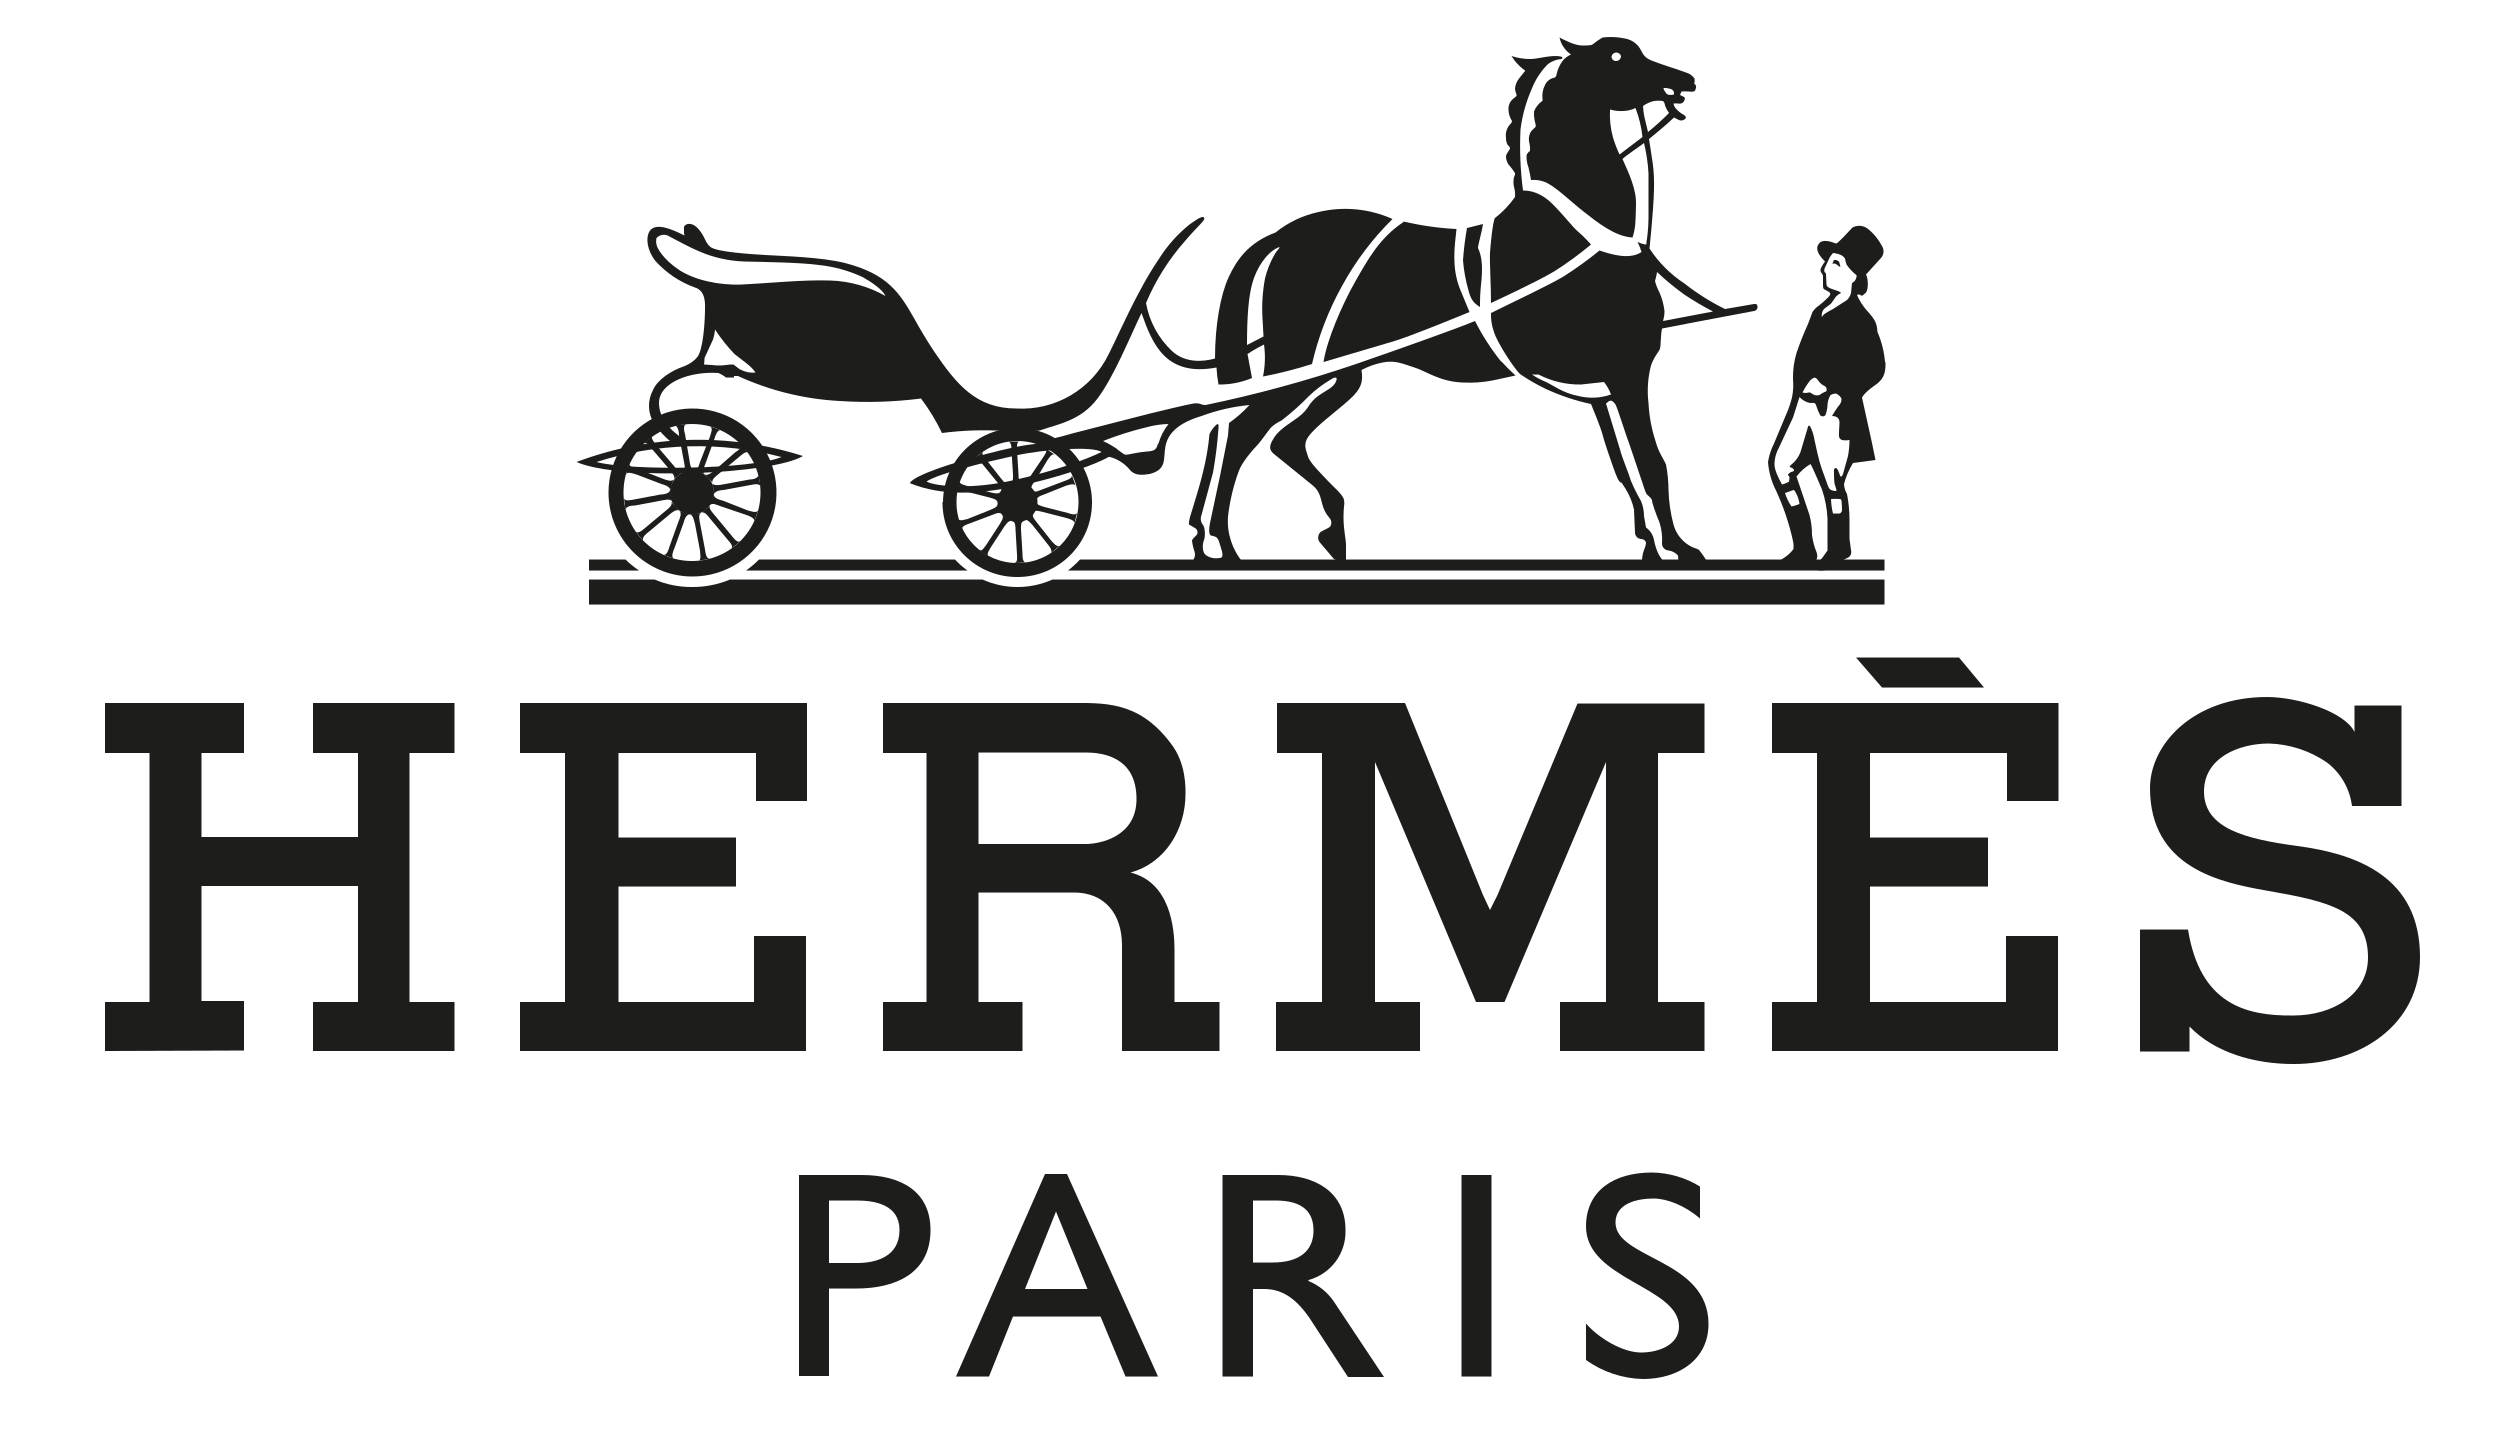
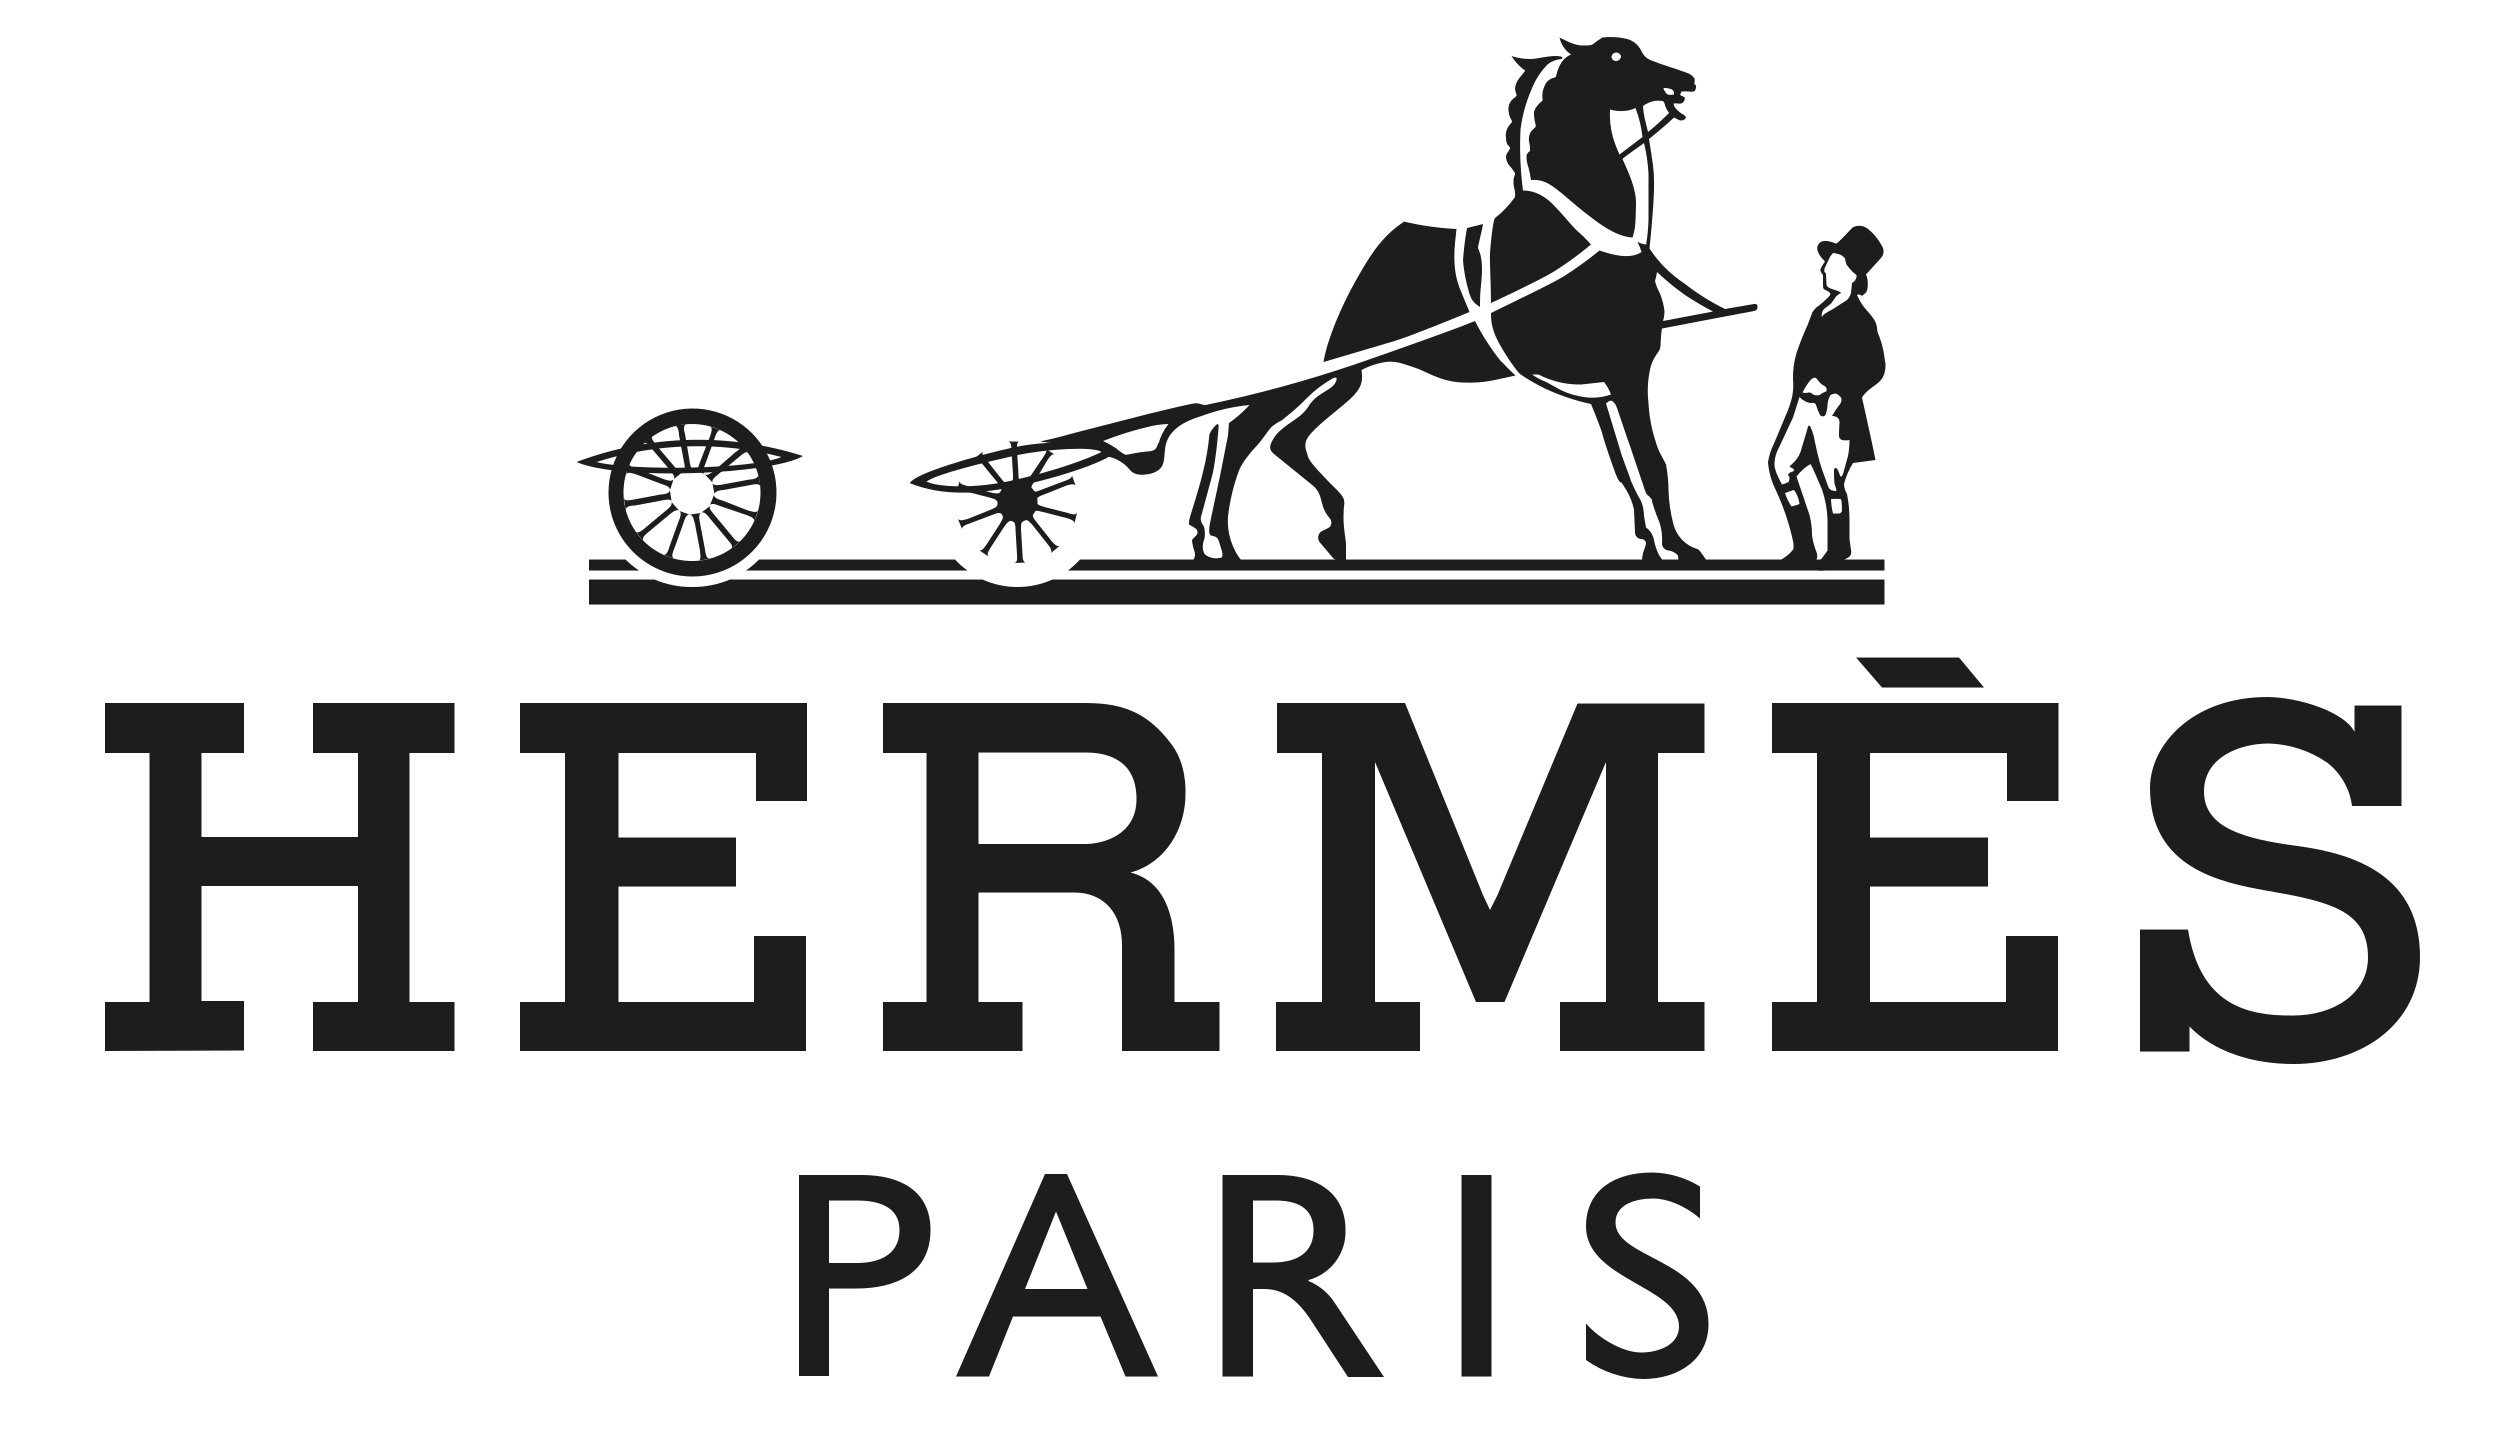
<svg xmlns="http://www.w3.org/2000/svg" width="69" height="40" x="0" y="752" version="1.1" baseProfile="full">
  <rect width="100%" height="100%" fill="#808080" stroke="none" />
  <clipPath id="Clip1">
    <path d="M0 40L69 40L69 0L0 0Z" fill="rgb(0, 0, 0)" stroke="none" />
  </clipPath>
  <g clip-path="url(#Clip1)">
    <path d="M0 40L69 40L69 0L0 0Z" fill="rgb(255, 255, 255)" stroke="none" />
  </g>
  <g clip-path="url(#Clip1)">
    <clipPath id="Clip2">
      <path d="M0 40L69 40L69 0L0 0Z" fill="rgb(0, 0, 0)" stroke="none" />
    </clipPath>
    <g clip-path="url(#Clip2)">
      <clipPath id="Clip3">
        <path d="M0 792L320 792L320 606L0 606Z" fill="rgb(0, 0, 0)" stroke="none" transform="translate(0, 170.32) scale(0.216, -0.215)" />
      </clipPath>
      <g clip-path="url(#Clip3)">
        <path d="M21 580L21 589.8L29.9 589.8L29.9 639.6L21 639.6L21 649.6L48.8 649.6L48.8 639.6L40.3 639.6L40.3 622.8L71.6 622.8L71.6 639.6L62.6 639.6L62.6 649.6L90.9 649.6L90.9 639.6L81.9 639.6L81.9 589.8L90.9 589.8L90.9 580L62.6 580L62.6 589.8L71.6 589.8L71.6 613L40.3 613L40.3 590L48.8 590L48.8 580.1ZM104 580L104 589.8L113 589.8L113 639.6L104 639.6L104 649.6L161.4 649.6L161.4 630L151.2 630L151.2 639.6L123.7 639.6L123.7 622.7L147.2 622.7L147.2 612.9L123.7 612.9L123.7 589.8L150.8 589.8L150.8 603L161.2 603L161.2 580ZM354.4 580L354.4 589.8L363.4 589.8L363.4 639.6L354.4 639.6L354.4 649.6L411.7 649.6L411.7 630L401.4 630L401.4 639.6L374 639.6L374 622.7L397.6 622.7L397.6 612.9L374 612.9L374 589.8L401.2 589.8L401.2 603L411.6 603L411.6 580ZM176.6 580L176.6 589.8L185.3 589.8L185.3 639.6L176.6 639.6L176.6 649.6L213.4 649.6C220.6 649.6 227.6 650.2 234.1 641.6C237.3 637.6 237.1 632.4 237.1 631.4C237.1 624.4 233.1 617.6 226.1 615.7C234.1 613.7 234.9 604.5 234.9 600.2L234.9 589.8L243.9 589.8L243.9 580L224.4 580L224.4 601.1C224.4 607.6 220.8 611.7 214.8 611.7L195.7 611.7L195.7 589.8L204.5 589.8L204.5 580ZM195.7 621.4L217.1 621.4C220.1 621.4 227.3 622.9 227.3 630.4C227.3 639.1 220.1 639.7 217.1 639.7L195.7 639.7ZM299.5 611.2L315.5 649.5L340.9 649.5L340.9 639.6L331.6 639.6L331.6 589.8L340.9 589.8L340.9 580L312 580L312 589.8L321.2 589.8L321.2 637.8L300.9 589.8L295.2 589.8L275 637.8L275 589.8L284 589.8L284 580L255.2 580L255.2 589.8L264.4 589.8L264.4 639.6L255.4 639.6L255.4 649.6L281 649.6L296.6 611.2L298 608.2ZM437.6 604.3C440 589.4 449.1 587 458.6 587.1C466.8 587.1 473.6 591.5 473.6 598.7C473.6 608.1 466 609.9 453.2 612.1C444.2 613.7 430 616.6 430 632.6C430 641.3 438.6 650.8 453.4 650.8C459.7 650.8 469 647.8 470.9 643.8L470.9 649.1L480.3 649.1L480.3 629L470.4 629C469.965 632.452 468.164 635.59 465.4 637.7C461.979 640.056 457.952 641.37 453.8 641.5C447.8 641.5 440.8 638.7 440.8 631.9C440.8 624.5 449.1 622.4 459.5 621C471.5 619.4 484 614.8 484 598.8C484 585.2 472 577.4 458.7 577.4C451 577.4 443 579.6 437.9 584.9L437.9 579.9L428 579.9L428 604.3ZM371.2 658.7L391.8 658.7L396.8 652.7L376.4 652.7L371.2 658.7ZM159.8 555.2L172.4 555.2C180.2 555.2 186.1 551.9 186.1 544.2C186.1 535.4 178.9 532.5 171.3 532.5L165.8 532.5L165.8 515L159.8 515ZM165.8 537.6L171.4 537.6C175.1 537.6 179.9 538.8 179.9 544.2C179.9 549.2 175.1 550.1 171.4 550.1L165.8 550.1ZM209 555.4L213.4 555.4L231.6 514.9L225.1 514.9L220.1 526.9L202.6 526.9L197.8 514.9L191.2 514.9ZM211.2 547.9L205 532.4L217.5 532.4ZM244.5 555.2L255.7 555.2C262.9 555.2 269.1 551.9 269.1 544.2C269.259 539.551 266.192 535.41 261.7 534.2L261.7 534C263.717 533.177 265.454 531.79 266.7 530L276.8 514.8L269.6 514.8L261.9 526.6C258.8 531.1 255.9 532.4 252.8 532.4L250.6 532.4L250.6 514.9L244.5 514.9ZM250.6 537.7L254.5 537.7C260.1 537.7 262.7 540.2 262.7 544.1C262.7 547.7 260.7 550.1 255.1 550.1L250.6 550.1ZM292.3 555.2L298.3 555.2L298.3 514.9L292.3 514.9ZM340 546.5C337 549.1 333.4 550.5 330.7 550.5C327.4 550.5 323.1 549.5 323.1 545.7C323.1 538.4 341.7 538.4 341.7 525.4C341.7 518.3 335.7 514.4 328.6 514.4C324.505 514.493 320.532 515.82 317.2 518.2L317.2 525.5C319.8 522.5 324.6 519.7 328.2 519.7C331.7 519.7 335.8 521.2 335.8 524.9C335.8 532.9 317.2 534.3 317.2 544.9C317.2 552.1 322.8 555.7 330.4 555.7C333.794 555.65 337.111 554.68 340 552.9ZM121.7 691.7C121.7 698.504 125.804 704.64 132.094 707.231C138.384 709.825 145.618 708.37 150.415 703.544C155.212 698.718 156.624 691.48 153.992 685.201C151.36 678.927 145.204 674.86 138.4 674.9C129.161 674.955 121.7 682.46 121.7 691.7ZM138.4 678C145.966 678 152.1 684.13 152.1 691.7C152.1 699.266 145.966 705.4 138.4 705.4C130.834 705.4 124.7 699.27 124.7 691.7C124.7 684.134 130.834 678 138.4 678Z" fill="rgb(29, 29, 27)" stroke="none" transform="translate(0, 109.048) scale(0.138, -0.138)" />
      </g>
      <g clip-path="url(#Clip3)">
-         <path d="M138.4 687.3C140.83 687.3 142.8 689.27 142.8 691.7C142.8 694.13 140.83 696.1 138.4 696.1C135.97 696.1 134 694.13 134 691.7C134 689.27 135.97 687.3 138.4 687.3ZM188.6 689.8C188.655 698.016 195.35 704.64 203.566 704.6C211.782 704.563 218.418 697.88 218.4 689.667C218.381 681.451 211.716 674.8 203.5 674.8C199.514 674.773 195.683 676.34 192.864 679.164C190.045 681.983 188.473 685.81 188.5 689.8ZM203.5 677.6C210.238 677.6 215.7 683.06 215.7 689.8C215.7 696.538 210.238 702 203.5 702C196.762 702 191.3 696.54 191.3 689.8C191.273 686.556 192.55 683.44 194.844 681.144C197.137 678.85 200.256 677.57 203.5 677.6Z" fill="rgb(29, 29, 27)" stroke="none" transform="translate(0, 109.048) scale(0.138, -0.138)" />
-       </g>
+         </g>
      <g clip-path="url(#Clip3)">
        <path d="M203.5 685.8C205.709 685.8 207.5 687.59 207.5 689.8C207.5 692.009 205.709 693.8 203.5 693.8C201.291 693.8 199.5 692.01 199.5 689.8C199.5 687.591 201.291 685.8 203.5 685.8ZM140.2 687.6C139.6 687.3 139.9 686.2 140 685.6L141 680.3C141.1 679.6 141.2 678.6 141.9 678.4L139.8 678.1C140.3 678.4 140 679.5 140 680.1L139 685.4C138.8 686 138.7 687.1 138 687.3ZM142 689C141.7 688.5 142.5 687.7 142.9 687.2L146.3 683.1C146.8 682.5 147.3 681.7 148 681.9L146.3 680.5C146.7 681.1 145.9 681.8 145.5 682.3L142 686.5C141.6 687 141 687.9 140.3 687.7ZM142.8 691.2C142.8 690.6 143.9 690.2 144.5 690.1L149.6 688.1C150.2 688 151.2 687.5 151.6 688.1L150.9 686C150.9 686.6 149.9 687 149.3 687.2L144 689C143.4 689.2 142.5 689.7 142 689.2ZM142.5 693.5C142.9 693 143.9 693.2 144.5 693.3L149.9 694.3C150.5 694.3 151.6 694.5 151.7 695.2L152.1 693C151.7 693.6 150.7 693.3 150.1 693.2L144.7 692.2C144.1 692.2 143 692 142.9 691.4ZM141 695.3C141.7 695 142.4 695.8 143 696.2L147 699.7C147.6 700.1 148.5 700.7 148.3 701.4L149.6 699.7C149.1 700 148.3 699.2 147.8 698.8L143.6 695.3C143.1 694.9 142.3 694.3 142.5 693.7ZM139 696.2C139.6 696.2 139.8 697.2 140 697.8L142 702.9C142.2 703.6 142.6 704.5 142.1 704.9L144.1 704.2C143.5 704.2 143.1 703.2 142.9 702.5L141.1 697.5C140.8 696.8 140.4 695.8 140.9 695.4ZM136.6 695.8C137.2 696.2 136.9 697.2 136.8 697.8L135.8 703.2C135.8 703.9 135.6 704.9 135 705.1L137.2 705.4C136.6 705.1 136.8 704 137 703.4L137.9 698.1C138 697.4 138.1 696.4 138.8 696.2ZM134.8 694.4C135.1 695 134.3 695.7 134 696.2L130.4 700.4C130.1 700.9 129.4 701.8 128.8 701.6L130.4 703C130.2 702.4 130.9 701.7 131.3 701.1L134.8 697C135.2 696.5 135.8 695.6 136.5 695.8ZM134 692.2C134 692.9 133 693.2 132.3 693.4L127.3 695.3C126.6 695.5 125.6 695.9 125.2 695.4L125.9 697.4C125.9 696.8 127 696.4 127.6 696.4L132.7 694.4C133.3 694.2 134.3 693.8 134.7 694.3ZM134.3 690C134 690.5 132.9 690.2 132.3 690.1L127 689.1C126.3 689.1 125.3 689 125.1 688.3L124.8 690.5C125.1 689.9 126.1 690.2 126.8 690.3L132.1 691.3C132.8 691.3 133.8 691.5 134 692.1ZM135.8 688.1C135.2 688.4 134.4 687.7 133.9 687.3L129.7 683.8C129.2 683.4 128.4 682.8 128.6 682.1L127.2 683.8C127.8 683.5 128.5 684.2 129 684.6L133.2 688.1C133.7 688.5 134.5 689.1 134.3 689.8ZM137.9 687.3C137.2 687.3 136.9 686.3 136.7 685.6L134.9 680.6C134.6 679.9 134.2 678.9 134.7 678.5L132.7 679.2C133.4 679.2 133.7 680.2 133.9 680.9L135.7 685.9C136 686.6 136.4 687.6 135.9 688Z" fill="rgb(29, 29, 27)" stroke="none" transform="translate(0, 109.048) scale(0.138, -0.138)" />
      </g>
      <g clip-path="url(#Clip3)">
        <path d="M204.7 686C204.1 685.8 204.2 684.8 204.2 684.3L204.5 679.4C204.5 678.8 204.5 677.9 205.1 677.7L202.9 677.6C203.6 677.8 203.4 678.8 203.4 679.3L203.1 684.3C203.1 684.8 203.1 685.8 202.5 686ZM202.1 693.5C202.7 693.8 202.6 694.7 202.6 695.3L202.3 700.1C202.3 700.7 202.3 701.7 201.7 701.9L203.8 701.9C203.3 701.7 203.4 700.8 203.4 700.2L203.7 695.3C203.7 694.8 203.7 693.8 204.3 693.6ZM206.7 687.5C206.3 687 206.9 686.3 207.3 685.8L210.3 682C210.7 681.6 211.3 680.8 211.9 681L210.2 679.6C210.5 680.2 209.9 680.9 209.5 681.4L206.5 685.2C206.1 685.6 205.5 686.4 204.9 686.2ZM200.2 692C200.5 692.6 199.8 693.3 199.5 693.7L196.4 697.5C196 698 195.5 698.7 194.9 698.5L196.6 699.9C196.2 699.3 196.9 698.6 197.3 698.2L200.3 694.4C200.7 693.9 201.3 693.1 201.9 693.4ZM207.3 689.8C207.3 689.2 208.3 689 208.9 688.8L213.6 687.6C214.2 687.4 215 687.1 215.4 687.6L214.9 685.6C214.8 686.2 213.9 686.4 213.3 686.6L208.6 687.8C208 687.9 207.2 688.3 206.7 687.8ZM199.5 689.7C199.4 690.4 198.5 690.5 197.9 690.7L193.2 691.9C192.6 692.1 191.7 692.4 191.4 691.9L191.9 694C191.9 693.3 192.9 693.2 193.5 693L198.2 691.7C198.7 691.6 199.7 691.3 200 691.8ZM206.5 692.1C207 691.6 207.8 692.1 208.4 692.3L212.9 694C213.4 694.2 214.4 694.5 214.4 695.1L215.1 693.1C214.7 693.6 213.8 693.2 213.3 693.1L208.8 691.3C208.2 691.1 207.3 690.8 207.3 690.1ZM200.3 687.4C199.8 687.9 199 687.4 198.4 687.2L193.9 685.5C193.3 685.3 192.4 685 192.4 684.4L191.6 686.4C192.1 685.9 192.9 686.3 193.5 686.4L198 688.2C198.6 688.5 199.5 688.7 199.5 689.4ZM204.5 693.5C205.2 693.4 205.6 694.2 205.9 694.7L208.6 698.7C208.9 699.2 209.6 700 209.1 700.5L210.9 699.3C210.3 699.5 209.9 698.7 209.5 698.2L207 694C206.6 693.5 206 692.8 206.4 692.2ZM202.3 686C201.6 686.1 201.2 685.3 200.8 684.8L198.2 680.8C197.9 680.2 197.2 679.5 197.7 678.9L195.9 680.1C196.5 680 196.9 680.8 197.3 681.3L199.9 685.3C200.2 685.9 200.9 686.7 200.4 687.2ZM216 678.3L376.9 678.3L376.9 676.1L213.6 676.1C214.457 676.768 215.26 677.5 216 678.3ZM193.5 676.1L149.2 676.1C150.135 676.749 151.006 677.49 151.8 678.3L191 678.3C191.752 677.479 192.59 676.74 193.5 676.1ZM127.8 676.1L117.8 676.1L117.8 678.3L125.2 678.3L125.1 678.3C125.93 677.484 126.834 676.75 127.8 676.1ZM115.3 697.8C129.834 703.288 145.796 703.71 160.6 699C154.4 695.3 124 694 115.3 697.8ZM156.3 698.8C144.122 701.986 131.288 701.64 119.3 697.8C126.1 696 150.4 696.3 156.3 698.8ZM376.9 674.3L376.9 669.3L117.8 669.3L117.8 674.3L130.9 674.3C133.27 673.289 135.823 672.78 138.4 672.8C141.009 672.781 143.594 673.29 146 674.3L196.5 674.3C198.7 673.309 201.087 672.8 203.5 672.8C205.913 672.804 208.298 673.31 210.5 674.3L376.9 674.3Z" fill="rgb(29, 29, 27)" stroke="none" transform="translate(0, 109.048) scale(0.138, -0.138)" />
      </g>
      <g clip-path="url(#Clip3)">
        <path d="M182 693.6C182.7 695.4 195 699.1 203.1 700.8C211.2 702.5 221.9 701.6 223.4 700.4C223.5 698.5 211.4 694.5 203.1 692.9C195.7 691.4 188.5 690.9 181.9 693.6ZM203.3 694.3C211.3 696.1 217.7 698.5 220.3 699.8C218.7 701 209 700.4 203.1 699.1C197.2 697.8 187.6 695.5 185.3 693.9C187.1 692.9 194.6 692.2 203.3 694.3ZM280.7 745.9C284.181 745.083 287.729 744.58 291.3 744.4C290.9 740.8 290.3 736.7 292 732.4L293.9 727.8C289.5 726 282.4 723.1 278.9 722L264.7 717.8C265.4 722.3 268.4 729.2 271 733.8C273.6 738.4 276 742.7 280.7 745.8ZM293.4 744.6L296.6 745.4C296.4 743.9 295.6 741.3 295.6 740.6C296.4 738.9 296.6 736.8 296.2 733.2C296.049 731.738 295.982 730.27 296 728.8C294.5 729.7 294.1 730.6 293.7 732.1C293.139 734.06 292.771 736.07 292.6 738.1C292.745 740.28 293.012 742.45 293.4 744.6ZM299 746.6C300.532 747.796 301.88 749.21 303 750.8C303.064 751.473 302.996 752.15 302.8 752.8C302.66 753.459 302.66 754.14 302.8 754.8C302.959 755.035 303.03 755.32 303 755.6C302.616 756.203 302.181 756.77 301.7 757.3C301.385 757.775 301.211 758.33 301.2 758.9C301.2 759.5 302 760.2 302 760.6C302 761 301.2 761 301.2 762.6C301.053 763.527 301.308 764.47 301.9 765.2C302.3 765.6 302.4 765.8 302.4 766C301.97 766.656 301.728 767.42 301.7 768.2C301.617 769.087 301.994 769.96 302.7 770.5C303.1 770.8 303.4 771 303.3 771.3C303.127 771.678 303.026 772.09 303 772.5C303.068 773.23 303.346 773.92 303.8 774.5L305 776C305 776.2 305 776.1 304.6 776.4C303.685 777.123 302.906 778 302.3 779C303.526 778.597 304.809 778.39 306.1 778.4C307.6 778.4 310.4 779.3 312.1 778.9C312.5 778.9 312.6 778.5 312.3 778.4C311.324 778.327 310.388 777.98 309.6 777.4C308.152 775.952 307.028 774.21 306.3 772.3C305.187 769.753 304.446 767.06 304.1 764.3C303.905 760.227 304.072 756.14 304.6 752.1C305.9 752.1 308.1 751.8 310.5 749.4C312.9 747 314.5 744.8 315.7 743.8C316.9 742.8 317.9 741.6 318.2 741.3C315.856 739.338 313.384 737.53 310.8 735.9C307.3 733.8 298.6 729.8 298.2 729.6C298.2 733.3 297.9 738 298 739.6C298.1 741.2 298.5 745.6 299 746.7Z" fill="rgb(29, 29, 27)" stroke="none" transform="translate(0, 109.048) scale(0.138, -0.138)" />
      </g>
      <g clip-path="url(#Clip3)">
-         <path d="M351.5 728.9C351.5 729.3 351.2 729.5 350.8 729.4L345 728.4C342.127 729.809 339.412 731.52 336.9 733.5C334.106 735.322 331.722 737.71 329.9 740.5C329.9 740.5 330.7 748 330.8 752.3C330.9 756.6 330.4 758.3 329.8 762.4C329.8 762.4 333.5 765.4 334.8 766.7L335.8 766.2C336.251 765.996 336.784 766.12 337.1 766.5C337.3 766.8 337.1 767.1 336.3 767.5C335.3 768.2 334.8 768.8 334.7 769.5C335.033 769.526 335.367 769.53 335.7 769.5C336.223 769.372 336.754 769.68 336.9 770.2C337.2 770.8 336.6 770.9 336 771.2L336.3 771.9C336.799 771.942 337.301 771.94 337.8 771.9C338.062 771.828 338.338 771.83 338.6 771.9C339 771.9 339.1 772.2 339.2 772.7C339.28 772.975 339.154 773.27 338.9 773.4C338.7 773.5 338.9 773.4 338.9 773.7C338.945 773.965 338.945 774.24 338.9 774.5C338.495 775.09 337.892 775.52 337.2 775.7C336.2 776.1 331.7 777.5 330.3 778.1C328.9 778.7 328.7 779.2 328 780.5C327.332 781.565 326.24 782.29 325 782.5C323.522 782.818 322.001 782.89 320.5 782.7C319.798 782.286 319.13 781.82 318.5 781.3C318.3 781.2 318.1 781.1 316.5 781.1C314.9 781.1 312.9 782.2 311.9 782.7C312.199 781.312 313.023 780.09 314.2 779.3C313.533 779.017 312.948 778.57 312.5 778C311.915 777.194 311.506 776.27 311.3 775.3C311.3 774.913 310.987 774.6 310.6 774.6C309.885 774.395 309.298 773.88 309 773.2C308.554 772.339 308.38 771.36 308.5 770.4C308.5 770 308.6 770.1 308.3 769.9C307.625 769.385 307.106 768.69 306.8 767.9C306.764 767.056 306.865 766.21 307.1 765.4C307.169 765.206 307.169 764.99 307.1 764.8C306.78 764.521 306.479 764.22 306.2 763.9C305.768 763.178 305.659 762.31 305.9 761.5C306.003 761.007 306.037 760.5 306 760C305.657 759.804 305.406 759.48 305.3 759.1C305.276 758.282 305.412 757.47 305.7 756.7C305.91 755.876 306.077 755.04 306.2 754.2C307.045 754.278 307.897 754.18 308.7 753.9C310.7 753.3 313.9 750.1 316.7 747.9C319.5 745.7 323 742.9 326.5 742.7C327.2 744.8 327.1 746.3 327.2 749.3C327.3 752.3 325.8 755.5 324.5 758.4C324.9 758.9 328.2 761.1 328.8 761.6C329.287 759.599 329.589 757.56 329.7 755.5L329.7 746.5C329.7 744.8 329.4 742.1 329.3 741.9C329.2 741.7 329.5 741.3 329 741.3C328.486 741.423 327.985 741.59 327.5 741.8C327.837 741.164 328.105 740.49 328.3 739.8C325.9 738.2 322.3 739.3 319.9 740.1C317.603 738.228 315.199 736.49 312.7 734.9C309.3 732.9 302.8 729.9 298.2 727.6C298.15 726.306 298.353 725.02 298.8 723.8C299.5 721.5 303 716.3 304 715.4C305.648 714.259 307.387 713.26 309.2 712.4C312.08 711.071 315.099 710.06 318.2 709.4C318.2 709.4 320.2 704.6 320.5 703.3C320.8 702 322.5 697.1 323.1 695.5C323.7 693.9 324.1 693.6 324.3 693.7L325.2 692.3C325.947 691.062 326.488 689.71 326.8 688.3L327 683.7C327 682.982 327.582 682.4 328.3 682.4C328.717 682.377 329.075 682.1 329.2 681.7C329.2 681.4 329.1 680.9 328.8 680.2C328.5 679.5 328.4 678.3 328.4 678.3L328.8 677.8L332.6 678L331.8 679.2C331.321 680.146 330.984 681.16 330.8 682.2C330.617 683.212 330.042 684.11 329.2 684.7L328.8 687C328.8 688.03 328.596 689.05 328.2 690C327.449 691.29 326.781 692.63 326.2 694C325.8 695.4 324.4 698.7 324 700.3L321.2 709.5L321.7 709.9C322.3 710.4 322.8 709.7 323.1 709.3C323.4 708.9 325.4 702.5 325.9 701.3L328.6 693.3C328.7 693 329.1 691.6 329.4 691.3C329.7 691 330.4 690.5 330.4 690.1C330.4 689.7 331.1 687.6 331.9 685.7C332.337 684.346 332.507 682.92 332.4 681.5C332.4 680.727 333.027 680.1 333.8 680.1C334.496 679.981 335.131 679.63 335.6 679.1L335.7 677.8L336.7 677.6L341.4 677.9C340.937 678.713 340.401 679.48 339.8 680.2C339.3 680.6 339 680.4 337.7 681.2C336.222 682.143 335.151 683.61 334.7 685.3C334.088 687.585 333.752 689.94 333.7 692.3C333.687 693.978 333.52 695.65 333.2 697.3C332.8 698.3 331.7 699.7 331.1 702C330.296 704.46 329.826 707.02 329.7 709.6C329.394 712.109 329.563 714.65 330.2 717.1C330.9 719.1 331.8 719.8 332 720.5C332.2 721.2 332.1 723 332.4 724.5L340.2 726L350.8 728C351.013 728.025 351.207 728.13 351.338 728.303C351.47 728.473 351.528 728.69 351.5 728.9ZM315.7 711C312.5 711.6 310.6 713.2 309 713.9C308.086 714.272 307.214 714.74 306.4 715.3L307.7 715.3C310.325 713.942 313.245 713.25 316.2 713.3L320.8 713.8C321.402 713.05 321.875 712.2 322.2 711.3C320.108 710.571 317.85 710.47 315.7 711ZM334.4 772.3C334.8 772 334.8 771.8 334.8 771.3C334.2 771.2 333.5 771.1 333.2 771.6C332.9 772.1 332.7 772.2 332.7 772.6C333.282 772.632 333.864 772.53 334.4 772.3ZM323.2 779.7C323.654 779.721 324.064 779.43 324.2 779C324.203 778.485 323.813 778.05 323.3 778C323.045 777.971 322.789 778.05 322.598 778.225C322.407 778.397 322.298 778.64 322.3 778.9C322.388 779.338 322.755 779.66 323.2 779.7ZM323.9 759.3C323.388 760.402 322.954 761.54 322.6 762.7C322.099 764.522 321.896 766.41 322 768.3C322.844 768.054 323.723 767.95 324.6 768C325.467 768.017 326.32 768.22 327.1 768.6C327.815 766.735 328.286 764.79 328.5 762.8L323.9 759.3ZM329.6 763.8L328.9 766.7C328.742 767.458 328.642 768.23 328.6 769C329.255 769.484 330.005 769.82 330.8 770C331.397 770.083 332.003 770.08 332.6 770C332.838 769.758 332.98 769.44 333 769.1C333.199 768.567 333.468 768.06 333.8 767.6C332.472 766.256 331.07 764.99 329.6 763.8ZM332.6 726C332.799 726.648 332.9 727.32 332.9 728C332.747 729.275 332.41 730.52 331.9 731.7C331.502 732.425 331.2 733.2 331 734C331.183 734.588 331.316 735.19 331.4 735.8C333.159 734.14 335.03 732.6 337 731.2C338.808 730.003 340.677 728.9 342.6 727.9ZM300.3 717.8C298.247 720.338 296.471 723.09 295 726L294 725.6C292.9 725.1 281.1 720.8 271.2 717.4C261.346 714.047 251.293 711.31 241.1 709.2C240.2 709.2 239.9 709.7 238.7 709.5C237.5 709.3 234.1 708.5 230 707.5L214.8 703.6C211.8 702.7 208 701.9 208 701.9L221.2 700.1L221.6 698.9C223.334 698.533 224.888 697.58 226 696.2C227 695 228.6 695.2 229.9 695.4C233.5 696.3 232.6 698.5 233.1 701C233.6 703.5 235.6 705.6 240.3 707C243.39 708.149 246.618 708.89 249.9 709.2C248.665 707.857 247.291 706.65 245.8 705.6L245.6 703.1L244 695L242 685.6C241.8 684.6 241.7 683.3 242.2 683.1C243.8 682.8 243.6 682.4 244.2 680.6C244.8 678.8 244.4 678.6 243.8 678.6C242.933 678.436 242.037 678.62 241.3 679.1C240.3 679.7 240.5 681.5 240.8 682.2C241.1 682.9 241 684.8 240.6 685.2C240.145 685.763 240.031 686.53 240.3 687.2L242.6 695.7C243.128 698.644 243.496 701.62 243.7 704.6C243.8 705.6 243.5 705.5 243.1 705.1C242.604 704.608 242.198 704.03 241.9 703.4C241.667 700.836 241.233 698.3 240.6 695.8C239.8 692.4 238.3 687.9 238 686.8C237.7 685.7 237.8 685.3 237.8 685.3L239 684.6C239.453 684.338 239.627 683.77 239.4 683.3C239 682.8 238.5 682.5 238.4 682.1C238.484 681.35 238.652 680.61 238.9 679.9C239.089 679.365 239.015 678.77 238.7 678.3C238.714 677.623 238.815 676.95 239 676.3L248.4 676.3C248.7 676.3 248.8 677.3 248.6 677.7C246.435 680.256 245.358 683.56 245.6 686.9C245.957 690.045 246.696 693.13 247.8 696.1C248.4 697.7 250.4 700.1 251.3 701C252.2 701.9 253.7 704.2 254.3 704.8C254.901 705.326 255.575 705.76 256.3 706.1C258.249 707.599 260.087 709.24 261.8 711C263.071 712.226 264.48 713.3 266 714.2C266.7 714.7 267.7 715.1 267.2 713.9C266.7 712.7 265.2 712.1 264.2 711.4C263.351 710.873 262.605 710.2 262 709.4C261.42 708.384 260.637 707.5 259.7 706.8C258.7 706 256 704.5 254.9 702.8C253.8 701.1 253.7 700.3 254.8 699.4L262.2 693.4C263.8 692.2 264 691.1 264.4 689.6C264.633 688.488 265.15 687.45 265.9 686.6C266.298 686.162 266.378 685.52 266.1 685C265.9 684.6 264.9 684.3 264.1 683.8C263.571 683.264 263.487 682.43 263.9 681.8L266.7 678.5C267.2 678 268.4 678 269.2 678.1C270 678.2 269.2 678.1 269.2 678.2L269.2 681.2C269.2 682.3 268.7 684.2 268.7 686.8C268.7 689.4 269 689.1 268.8 690.2C268.6 691.3 266.7 692.8 265.6 694C264.5 695.2 261.9 697.7 261.6 698.9C261.3 700.1 260.5 701.2 261.7 702.9C263.1 704.9 267.1 707.8 269.8 710.2C272.5 712.6 272.6 714.1 272.3 716.2C273.62 716.901 275.035 717.41 276.5 717.7C279 718.2 280.4 717.5 282.9 716.7C285.4 715.9 287.9 713.9 292.5 713.7C297.1 713.5 299.1 714.3 303.1 715.1C302.118 715.984 301.184 716.92 300.3 717.9ZM231.6 701.5C231.3 700.3 230.9 700 229.4 699.9C227.9 699.8 226.2 699.4 225.6 699.3C225 699.2 225 699.2 223.9 700C222.889 700.803 221.78 701.48 220.6 702C223.497 703.142 226.471 704.08 229.5 704.8C230.871 705.165 232.281 705.37 233.7 705.4C232.778 704.247 232.098 702.92 231.7 701.5ZM377 717.8C376.829 719.868 376.323 721.89 375.5 723.8C375.4 724.3 375.5 724.6 375.2 725.5C374.9 726.4 374.1 727.3 373.2 728.3C372.46 729.173 371.854 730.15 371.4 731.2C371.609 731.35 371.891 731.35 372.1 731.2C372.4 730.9 372.5 731.1 373.1 731.6C373.7 732.1 373.7 734.4 373.2 735.3L376.1 738.5C376.778 739.158 376.903 740.2 376.4 741C375.688 742.356 374.7 743.55 373.5 744.5C372.624 745.143 371.454 745.22 370.5 744.7C369.9 744.1 367.5 741.4 367.2 741.5C366.4 741.8 364.6 742.5 363.8 741.5C363 740.5 363.6 739.3 365 737.9C364.691 737.494 364.423 737.06 364.2 736.6C364.027 736.277 364.066 735.88 364.3 735.6C364.434 735.456 364.536 735.29 364.6 735.1L364.6 733.4C364.6 732.6 364.6 732.4 365.1 732.2C366.1 731.7 366.4 731.5 365.6 730.7C365.036 730.128 364.435 729.59 363.8 729.1C363.28 728.763 362.837 728.32 362.5 727.8L361.6 725.4C360.734 723.508 359.966 721.57 359.3 719.6C358.799 717.913 358.563 716.16 358.6 714.4C358.715 713.164 358.647 711.92 358.4 710.7C358.08 709.43 357.645 708.19 357.1 707L354.8 701.5C354.211 700.336 353.806 699.09 353.6 697.8C353.749 695.813 354.293 693.87 355.2 692.1C356.699 688.868 357.839 685.48 358.6 682C358.713 681.475 358.746 680.94 358.7 680.4C358.206 679.731 357.596 679.16 356.9 678.7C356.1 678.2 355.5 677.7 355.5 677.4C355.813 676.847 356.37 676.48 357 676.4C358.175 676.332 359.354 676.43 360.5 676.7L362.5 677.4C362.96 677.65 363.289 678.09 363.4 678.6C363.6 679.3 363.2 680 363 680.6C362.718 681.446 362.517 682.32 362.4 683.2C362.406 684.549 362.238 685.89 361.9 687.2L359.3 694.9C360.062 695.908 361.013 696.76 362.1 697.4C362.7 696.4 363.9 693.4 364.4 692.3C365.047 690.396 365.418 688.41 365.5 686.4L365.5 680.1L364.5 678.7C363.991 678.134 363.523 677.53 363.1 676.9C362.9 676.3 363.4 676.1 364.3 676.1C365.215 676.172 366.12 676.34 367 676.6C367.8 676.7 367.9 677.2 368.3 677.8C368.7 678.4 369.4 678.5 369.8 678.8C370.207 679.141 370.365 679.7 370.2 680.2L369.9 682.4L369.9 686.2C369.904 687.946 369.736 689.69 369.4 691.4C369.039 692.007 368.833 692.69 368.8 693.4C369.192 694.88 369.798 696.3 370.6 697.6L375.1 698.2L374.4 701.6L372.4 710.7C373.2 712.1 375.2 713.2 375.7 713.7C376.2 714.2 377.2 715 377.1 717.7ZM362.1 714.2C362.6 714.6 363 714.9 363.4 714.4C363.8 713.9 364 713.6 364.4 713.3C364.8 713 365.2 713 365.3 712.5C365.4 712 365.3 711.9 364.9 711.8C364.547 711.635 364.212 711.43 363.9 711.2C363.428 711.046 362.91 711.12 362.5 711.4C362 711.8 361.9 711.7 361.7 711.7C361.309 711.577 360.891 711.58 360.5 711.7C360.941 712.589 361.478 713.43 362.1 714.2ZM359.4 691.2C359.649 690.626 359.817 690.02 359.9 689.4C359.381 689.19 358.846 689.02 358.3 688.9C357.737 689.732 357.299 690.64 357 691.6L358.7 692.2C358.8 692.2 358.9 692.2 359.4 691.2ZM368.4 688.2C368.413 687.88 368.207 687.59 367.9 687.5L366.6 687.5C366.363 688.45 366.229 689.42 366.2 690.4C366.799 690.447 367.401 690.45 368 690.4C368.1 690.4 368.3 690.3 368.3 690C368.367 689.402 368.401 688.8 368.4 688.2ZM369.6 699L368.6 695.4C368.4 695 368.4 694.9 368.2 694.9C368 694.9 368 695.2 367.9 695.4C367.8 695.6 367.5 696.7 367.1 696.6C366.7 696.5 366.8 696 366.8 695.6C366.79 694.899 366.823 694.2 366.9 693.5L367.3 692.2C367.3 691.9 366.9 692 366.5 692.1C366.1 692.2 365.8 692.4 365.6 693L364.3 696.6C363.8 698 363.1 701.2 362.9 702.2C362.764 703.102 362.494 703.98 362.1 704.8C361.8 705.3 361.6 705.1 361.5 704.5L360.1 699.8C359.736 698.82 359.114 697.96 358.3 697.3C357.9 697 357.8 696.8 358.2 696.7C358.6 696.6 358.8 696.3 358.8 696.1C358.8 695.9 358.4 695.9 358.2 695.8C358 695.7 357.5 695.3 357.6 695.2L357.9 694.8C357.9 694.7 357.9 694 357.7 693.8C357.286 693.586 356.85 693.42 356.4 693.3C355.7 694.6 354.8 696.3 354.9 697.6C354.954 698.689 355.263 699.75 355.8 700.7L358.6 706.7L359.9 710.8C360.455 710.188 361.191 709.77 362 709.6C362.5 709.6 363 709.8 363.2 709.2C363.414 708.513 363.681 707.84 364 707.2C364.133 707.031 364.335 706.93 364.55 706.933C364.765 706.933 364.967 707.03 365.1 707.2C365.336 707.842 365.471 708.52 365.5 709.2C365.533 709.906 365.739 710.59 366.1 711.2C366.5 711.4 367.1 711.6 367.4 711.4C367.7 711.2 368.3 710.8 368.3 710.3C368.277 709.805 368.062 709.34 367.7 709C367.225 708.361 366.791 707.69 366.4 707C367.3 707 367.9 706.6 367.9 705.7L367.8 703.7C367.7 702.8 367.9 702.4 368.4 702.2C368.896 702.11 369.404 702.11 369.9 702.2C369.896 701.127 369.795 700.06 369.6 699ZM371.2 734.5C371.071 734.101 370.781 733.78 370.4 733.6L370.2 731.6C370.066 731.069 369.789 730.58 369.4 730.2L366.6 728.4C365.7 727.9 364.4 727.3 364.4 726.7C364.25 727.298 364.399 727.93 364.8 728.4C365.1 728.7 366.1 729.3 366.3 729.6L367.2 730.9C367.488 731.192 367.827 731.43 368.2 731.6C368.1 731.9 367 732.2 366.7 732.3C366.4 732.4 365.3 732.7 365.3 733.3L365.2 735.3C365.2 735.5 365.2 735.6 365 735.7C364.8 735.8 364.8 736.4 365 736.7L365.8 738.4C365.9 738.8 366.6 739.6 366.6 739.6C367.152 739.556 367.692 739.42 368.2 739.2C368.516 739.029 368.789 738.79 369 738.5C369.057 738.09 369.158 737.69 369.3 737.3C369.756 736.635 370.293 736.03 370.9 735.5C371.4 735.2 371.4 735 371.2 734.5Z" fill="rgb(29, 29, 27)" stroke="none" transform="translate(0, 109.048) scale(0.138, -0.138)" />
+         <path d="M351.5 728.9C351.5 729.3 351.2 729.5 350.8 729.4L345 728.4C342.127 729.809 339.412 731.52 336.9 733.5C334.106 735.322 331.722 737.71 329.9 740.5C329.9 740.5 330.7 748 330.8 752.3C330.9 756.6 330.4 758.3 329.8 762.4C329.8 762.4 333.5 765.4 334.8 766.7L335.8 766.2C336.251 765.996 336.784 766.12 337.1 766.5C337.3 766.8 337.1 767.1 336.3 767.5C335.3 768.2 334.8 768.8 334.7 769.5C335.033 769.526 335.367 769.53 335.7 769.5C336.223 769.372 336.754 769.68 336.9 770.2C337.2 770.8 336.6 770.9 336 771.2L336.3 771.9C336.799 771.942 337.301 771.94 337.8 771.9C338.062 771.828 338.338 771.83 338.6 771.9C339 771.9 339.1 772.2 339.2 772.7C339.28 772.975 339.154 773.27 338.9 773.4C338.7 773.5 338.9 773.4 338.9 773.7C338.945 773.965 338.945 774.24 338.9 774.5C338.495 775.09 337.892 775.52 337.2 775.7C336.2 776.1 331.7 777.5 330.3 778.1C328.9 778.7 328.7 779.2 328 780.5C327.332 781.565 326.24 782.29 325 782.5C323.522 782.818 322.001 782.89 320.5 782.7C319.798 782.286 319.13 781.82 318.5 781.3C318.3 781.2 318.1 781.1 316.5 781.1C314.9 781.1 312.9 782.2 311.9 782.7C312.199 781.312 313.023 780.09 314.2 779.3C313.533 779.017 312.948 778.57 312.5 778C311.915 777.194 311.506 776.27 311.3 775.3C311.3 774.913 310.987 774.6 310.6 774.6C309.885 774.395 309.298 773.88 309 773.2C308.554 772.339 308.38 771.36 308.5 770.4C308.5 770 308.6 770.1 308.3 769.9C307.625 769.385 307.106 768.69 306.8 767.9C306.764 767.056 306.865 766.21 307.1 765.4C307.169 765.206 307.169 764.99 307.1 764.8C306.78 764.521 306.479 764.22 306.2 763.9C305.768 763.178 305.659 762.31 305.9 761.5C306.003 761.007 306.037 760.5 306 760C305.657 759.804 305.406 759.48 305.3 759.1C305.276 758.282 305.412 757.47 305.7 756.7C305.91 755.876 306.077 755.04 306.2 754.2C307.045 754.278 307.897 754.18 308.7 753.9C310.7 753.3 313.9 750.1 316.7 747.9C319.5 745.7 323 742.9 326.5 742.7C327.2 744.8 327.1 746.3 327.2 749.3C327.3 752.3 325.8 755.5 324.5 758.4C324.9 758.9 328.2 761.1 328.8 761.6C329.287 759.599 329.589 757.56 329.7 755.5L329.7 746.5C329.7 744.8 329.4 742.1 329.3 741.9C329.2 741.7 329.5 741.3 329 741.3C328.486 741.423 327.985 741.59 327.5 741.8C327.837 741.164 328.105 740.49 328.3 739.8C325.9 738.2 322.3 739.3 319.9 740.1C317.603 738.228 315.199 736.49 312.7 734.9C309.3 732.9 302.8 729.9 298.2 727.6C298.15 726.306 298.353 725.02 298.8 723.8C299.5 721.5 303 716.3 304 715.4C305.648 714.259 307.387 713.26 309.2 712.4C312.08 711.071 315.099 710.06 318.2 709.4C318.2 709.4 320.2 704.6 320.5 703.3C320.8 702 322.5 697.1 323.1 695.5C323.7 693.9 324.1 693.6 324.3 693.7L325.2 692.3C325.947 691.062 326.488 689.71 326.8 688.3L327 683.7C327 682.982 327.582 682.4 328.3 682.4C328.717 682.377 329.075 682.1 329.2 681.7C329.2 681.4 329.1 680.9 328.8 680.2C328.5 679.5 328.4 678.3 328.4 678.3L328.8 677.8L332.6 678L331.8 679.2C331.321 680.146 330.984 681.16 330.8 682.2C330.617 683.212 330.042 684.11 329.2 684.7L328.8 687C328.8 688.03 328.596 689.05 328.2 690C327.449 691.29 326.781 692.63 326.2 694C325.8 695.4 324.4 698.7 324 700.3L321.2 709.5L321.7 709.9C322.3 710.4 322.8 709.7 323.1 709.3C323.4 708.9 325.4 702.5 325.9 701.3L328.6 693.3C328.7 693 329.1 691.6 329.4 691.3C329.7 691 330.4 690.5 330.4 690.1C330.4 689.7 331.1 687.6 331.9 685.7C332.337 684.346 332.507 682.92 332.4 681.5C332.4 680.727 333.027 680.1 333.8 680.1C334.496 679.981 335.131 679.63 335.6 679.1L335.7 677.8L336.7 677.6L341.4 677.9C340.937 678.713 340.401 679.48 339.8 680.2C339.3 680.6 339 680.4 337.7 681.2C336.222 682.143 335.151 683.61 334.7 685.3C334.088 687.585 333.752 689.94 333.7 692.3C333.687 693.978 333.52 695.65 333.2 697.3C332.8 698.3 331.7 699.7 331.1 702C330.296 704.46 329.826 707.02 329.7 709.6C329.394 712.109 329.563 714.65 330.2 717.1C330.9 719.1 331.8 719.8 332 720.5C332.2 721.2 332.1 723 332.4 724.5L340.2 726L350.8 728C351.013 728.025 351.207 728.13 351.338 728.303C351.47 728.473 351.528 728.69 351.5 728.9ZM315.7 711C312.5 711.6 310.6 713.2 309 713.9C308.086 714.272 307.214 714.74 306.4 715.3L307.7 715.3C310.325 713.942 313.245 713.25 316.2 713.3L320.8 713.8C321.402 713.05 321.875 712.2 322.2 711.3C320.108 710.571 317.85 710.47 315.7 711ZM334.4 772.3C334.8 772 334.8 771.8 334.8 771.3C334.2 771.2 333.5 771.1 333.2 771.6C332.9 772.1 332.7 772.2 332.7 772.6C333.282 772.632 333.864 772.53 334.4 772.3ZM323.2 779.7C323.654 779.721 324.064 779.43 324.2 779C324.203 778.485 323.813 778.05 323.3 778C323.045 777.971 322.789 778.05 322.598 778.225C322.407 778.397 322.298 778.64 322.3 778.9C322.388 779.338 322.755 779.66 323.2 779.7ZM323.9 759.3C323.388 760.402 322.954 761.54 322.6 762.7C322.099 764.522 321.896 766.41 322 768.3C322.844 768.054 323.723 767.95 324.6 768C325.467 768.017 326.32 768.22 327.1 768.6C327.815 766.735 328.286 764.79 328.5 762.8L323.9 759.3ZM329.6 763.8L328.9 766.7C328.742 767.458 328.642 768.23 328.6 769C329.255 769.484 330.005 769.82 330.8 770C331.397 770.083 332.003 770.08 332.6 770C332.838 769.758 332.98 769.44 333 769.1C333.199 768.567 333.468 768.06 333.8 767.6C332.472 766.256 331.07 764.99 329.6 763.8ZM332.6 726C332.799 726.648 332.9 727.32 332.9 728C332.747 729.275 332.41 730.52 331.9 731.7C331.502 732.425 331.2 733.2 331 734C331.183 734.588 331.316 735.19 331.4 735.8C333.159 734.14 335.03 732.6 337 731.2C338.808 730.003 340.677 728.9 342.6 727.9ZM300.3 717.8C298.247 720.338 296.471 723.09 295 726L294 725.6C292.9 725.1 281.1 720.8 271.2 717.4C261.346 714.047 251.293 711.31 241.1 709.2C240.2 709.2 239.9 709.7 238.7 709.5C237.5 709.3 234.1 708.5 230 707.5L214.8 703.6C211.8 702.7 208 701.9 208 701.9L221.2 700.1L221.6 698.9C223.334 698.533 224.888 697.58 226 696.2C227 695 228.6 695.2 229.9 695.4C233.5 696.3 232.6 698.5 233.1 701C233.6 703.5 235.6 705.6 240.3 707C243.39 708.149 246.618 708.89 249.9 709.2C248.665 707.857 247.291 706.65 245.8 705.6L245.6 703.1L244 695L242 685.6C241.8 684.6 241.7 683.3 242.2 683.1C243.8 682.8 243.6 682.4 244.2 680.6C244.8 678.8 244.4 678.6 243.8 678.6C242.933 678.436 242.037 678.62 241.3 679.1C240.3 679.7 240.5 681.5 240.8 682.2C241.1 682.9 241 684.8 240.6 685.2C240.145 685.763 240.031 686.53 240.3 687.2L242.6 695.7C243.128 698.644 243.496 701.62 243.7 704.6C243.8 705.6 243.5 705.5 243.1 705.1C242.604 704.608 242.198 704.03 241.9 703.4C241.667 700.836 241.233 698.3 240.6 695.8C239.8 692.4 238.3 687.9 238 686.8C237.7 685.7 237.8 685.3 237.8 685.3L239 684.6C239.453 684.338 239.627 683.77 239.4 683.3C239 682.8 238.5 682.5 238.4 682.1C238.484 681.35 238.652 680.61 238.9 679.9C239.089 679.365 239.015 678.77 238.7 678.3C238.714 677.623 238.815 676.95 239 676.3L248.4 676.3C248.7 676.3 248.8 677.3 248.6 677.7C246.435 680.256 245.358 683.56 245.6 686.9C245.957 690.045 246.696 693.13 247.8 696.1C248.4 697.7 250.4 700.1 251.3 701C252.2 701.9 253.7 704.2 254.3 704.8C254.901 705.326 255.575 705.76 256.3 706.1C258.249 707.599 260.087 709.24 261.8 711C263.071 712.226 264.48 713.3 266 714.2C266.7 714.7 267.7 715.1 267.2 713.9C266.7 712.7 265.2 712.1 264.2 711.4C263.351 710.873 262.605 710.2 262 709.4C261.42 708.384 260.637 707.5 259.7 706.8C258.7 706 256 704.5 254.9 702.8C253.8 701.1 253.7 700.3 254.8 699.4L262.2 693.4C263.8 692.2 264 691.1 264.4 689.6C264.633 688.488 265.15 687.45 265.9 686.6C266.298 686.162 266.378 685.52 266.1 685C265.9 684.6 264.9 684.3 264.1 683.8C263.571 683.264 263.487 682.43 263.9 681.8L266.7 678.5C267.2 678 268.4 678 269.2 678.1C270 678.2 269.2 678.1 269.2 678.2L269.2 681.2C269.2 682.3 268.7 684.2 268.7 686.8C268.7 689.4 269 689.1 268.8 690.2C268.6 691.3 266.7 692.8 265.6 694C264.5 695.2 261.9 697.7 261.6 698.9C261.3 700.1 260.5 701.2 261.7 702.9C263.1 704.9 267.1 707.8 269.8 710.2C272.5 712.6 272.6 714.1 272.3 716.2C273.62 716.901 275.035 717.41 276.5 717.7C279 718.2 280.4 717.5 282.9 716.7C285.4 715.9 287.9 713.9 292.5 713.7C297.1 713.5 299.1 714.3 303.1 715.1C302.118 715.984 301.184 716.92 300.3 717.9ZM231.6 701.5C231.3 700.3 230.9 700 229.4 699.9C227.9 699.8 226.2 699.4 225.6 699.3C225 699.2 225 699.2 223.9 700C222.889 700.803 221.78 701.48 220.6 702C223.497 703.142 226.471 704.08 229.5 704.8C230.871 705.165 232.281 705.37 233.7 705.4C232.778 704.247 232.098 702.92 231.7 701.5ZM377 717.8C376.829 719.868 376.323 721.89 375.5 723.8C375.4 724.3 375.5 724.6 375.2 725.5C374.9 726.4 374.1 727.3 373.2 728.3C372.46 729.173 371.854 730.15 371.4 731.2C371.609 731.35 371.891 731.35 372.1 731.2C372.4 730.9 372.5 731.1 373.1 731.6C373.7 732.1 373.7 734.4 373.2 735.3L376.1 738.5C376.778 739.158 376.903 740.2 376.4 741C375.688 742.356 374.7 743.55 373.5 744.5C372.624 745.143 371.454 745.22 370.5 744.7C369.9 744.1 367.5 741.4 367.2 741.5C366.4 741.8 364.6 742.5 363.8 741.5C363 740.5 363.6 739.3 365 737.9C364.691 737.494 364.423 737.06 364.2 736.6C364.027 736.277 364.066 735.88 364.3 735.6C364.434 735.456 364.536 735.29 364.6 735.1L364.6 733.4C364.6 732.6 364.6 732.4 365.1 732.2C366.1 731.7 366.4 731.5 365.6 730.7C365.036 730.128 364.435 729.59 363.8 729.1C363.28 728.763 362.837 728.32 362.5 727.8L361.6 725.4C360.734 723.508 359.966 721.57 359.3 719.6C358.799 717.913 358.563 716.16 358.6 714.4C358.715 713.164 358.647 711.92 358.4 710.7C358.08 709.43 357.645 708.19 357.1 707L354.8 701.5C354.211 700.336 353.806 699.09 353.6 697.8C353.749 695.813 354.293 693.87 355.2 692.1C356.699 688.868 357.839 685.48 358.6 682C358.713 681.475 358.746 680.94 358.7 680.4C358.206 679.731 357.596 679.16 356.9 678.7C356.1 678.2 355.5 677.7 355.5 677.4C355.813 676.847 356.37 676.48 357 676.4C358.175 676.332 359.354 676.43 360.5 676.7L362.5 677.4C362.96 677.65 363.289 678.09 363.4 678.6C363.6 679.3 363.2 680 363 680.6C362.718 681.446 362.517 682.32 362.4 683.2C362.406 684.549 362.238 685.89 361.9 687.2L359.3 694.9C360.062 695.908 361.013 696.76 362.1 697.4C362.7 696.4 363.9 693.4 364.4 692.3C365.047 690.396 365.418 688.41 365.5 686.4L365.5 680.1L364.5 678.7C363.991 678.134 363.523 677.53 363.1 676.9C362.9 676.3 363.4 676.1 364.3 676.1C365.215 676.172 366.12 676.34 367 676.6C368.7 678.4 369.4 678.5 369.8 678.8C370.207 679.141 370.365 679.7 370.2 680.2L369.9 682.4L369.9 686.2C369.904 687.946 369.736 689.69 369.4 691.4C369.039 692.007 368.833 692.69 368.8 693.4C369.192 694.88 369.798 696.3 370.6 697.6L375.1 698.2L374.4 701.6L372.4 710.7C373.2 712.1 375.2 713.2 375.7 713.7C376.2 714.2 377.2 715 377.1 717.7ZM362.1 714.2C362.6 714.6 363 714.9 363.4 714.4C363.8 713.9 364 713.6 364.4 713.3C364.8 713 365.2 713 365.3 712.5C365.4 712 365.3 711.9 364.9 711.8C364.547 711.635 364.212 711.43 363.9 711.2C363.428 711.046 362.91 711.12 362.5 711.4C362 711.8 361.9 711.7 361.7 711.7C361.309 711.577 360.891 711.58 360.5 711.7C360.941 712.589 361.478 713.43 362.1 714.2ZM359.4 691.2C359.649 690.626 359.817 690.02 359.9 689.4C359.381 689.19 358.846 689.02 358.3 688.9C357.737 689.732 357.299 690.64 357 691.6L358.7 692.2C358.8 692.2 358.9 692.2 359.4 691.2ZM368.4 688.2C368.413 687.88 368.207 687.59 367.9 687.5L366.6 687.5C366.363 688.45 366.229 689.42 366.2 690.4C366.799 690.447 367.401 690.45 368 690.4C368.1 690.4 368.3 690.3 368.3 690C368.367 689.402 368.401 688.8 368.4 688.2ZM369.6 699L368.6 695.4C368.4 695 368.4 694.9 368.2 694.9C368 694.9 368 695.2 367.9 695.4C367.8 695.6 367.5 696.7 367.1 696.6C366.7 696.5 366.8 696 366.8 695.6C366.79 694.899 366.823 694.2 366.9 693.5L367.3 692.2C367.3 691.9 366.9 692 366.5 692.1C366.1 692.2 365.8 692.4 365.6 693L364.3 696.6C363.8 698 363.1 701.2 362.9 702.2C362.764 703.102 362.494 703.98 362.1 704.8C361.8 705.3 361.6 705.1 361.5 704.5L360.1 699.8C359.736 698.82 359.114 697.96 358.3 697.3C357.9 697 357.8 696.8 358.2 696.7C358.6 696.6 358.8 696.3 358.8 696.1C358.8 695.9 358.4 695.9 358.2 695.8C358 695.7 357.5 695.3 357.6 695.2L357.9 694.8C357.9 694.7 357.9 694 357.7 693.8C357.286 693.586 356.85 693.42 356.4 693.3C355.7 694.6 354.8 696.3 354.9 697.6C354.954 698.689 355.263 699.75 355.8 700.7L358.6 706.7L359.9 710.8C360.455 710.188 361.191 709.77 362 709.6C362.5 709.6 363 709.8 363.2 709.2C363.414 708.513 363.681 707.84 364 707.2C364.133 707.031 364.335 706.93 364.55 706.933C364.765 706.933 364.967 707.03 365.1 707.2C365.336 707.842 365.471 708.52 365.5 709.2C365.533 709.906 365.739 710.59 366.1 711.2C366.5 711.4 367.1 711.6 367.4 711.4C367.7 711.2 368.3 710.8 368.3 710.3C368.277 709.805 368.062 709.34 367.7 709C367.225 708.361 366.791 707.69 366.4 707C367.3 707 367.9 706.6 367.9 705.7L367.8 703.7C367.7 702.8 367.9 702.4 368.4 702.2C368.896 702.11 369.404 702.11 369.9 702.2C369.896 701.127 369.795 700.06 369.6 699ZM371.2 734.5C371.071 734.101 370.781 733.78 370.4 733.6L370.2 731.6C370.066 731.069 369.789 730.58 369.4 730.2L366.6 728.4C365.7 727.9 364.4 727.3 364.4 726.7C364.25 727.298 364.399 727.93 364.8 728.4C365.1 728.7 366.1 729.3 366.3 729.6L367.2 730.9C367.488 731.192 367.827 731.43 368.2 731.6C368.1 731.9 367 732.2 366.7 732.3C366.4 732.4 365.3 732.7 365.3 733.3L365.2 735.3C365.2 735.5 365.2 735.6 365 735.7C364.8 735.8 364.8 736.4 365 736.7L365.8 738.4C365.9 738.8 366.6 739.6 366.6 739.6C367.152 739.556 367.692 739.42 368.2 739.2C368.516 739.029 368.789 738.79 369 738.5C369.057 738.09 369.158 737.69 369.3 737.3C369.756 736.635 370.293 736.03 370.9 735.5C371.4 735.2 371.4 735 371.2 734.5Z" fill="rgb(29, 29, 27)" stroke="none" transform="translate(0, 109.048) scale(0.138, -0.138)" />
      </g>
      <g clip-path="url(#Clip3)">
-         <path d="M367.6 738C367.412 738.175 367.152 738.25 366.9 738.2C366.7 738.2 366.7 738.2 366.7 737.9C366.574 737.806 366.5 737.66 366.5 737.5C366.5 737.4 366.5 737.5 366.9 737.5C367.252 737.391 367.564 737.18 367.8 736.9L368.1 736.9C368.049 737.105 367.982 737.31 367.9 737.5C367.9 737.6 367.9 737.9 367.6 738ZM263.7 747.8C260.551 747.128 257.605 745.72 255.1 743.7C249.7 741.7 247.3 738.2 245.7 734.7C244.1 731.2 243 725.2 243 718.5C240.5 717.8 237 717.6 234.4 720C231.682 722.559 229.858 725.92 229.2 729.6C231.112 734.128 233.746 738.32 237 742C239.8 745.3 241.2 746.2 240.8 746.7C240.4 747.2 238.5 745.7 237.9 745.3C235.546 743.411 233.519 741.15 231.9 738.6C230.439 736.446 229.103 734.21 227.9 731.9C225.3 727.1 223 721.8 221.7 719.3C218.295 712.329 211.047 708.07 203.3 708.5C195.3 708.5 191.4 713.2 186.9 719.8C185.3 722.2 184 724.4 182.9 726.4C179.9 731.7 177.5 735.4 169 737.6C164.3 738.8 156.3 739 153.1 739.2C149.9 739.4 143.4 739.8 142.1 740.8C141.2 741.5 141.1 742.4 140.3 743.6C139.5 744.8 138.6 745.6 137.5 745.4C136.9 745.2 136.7 744.9 136.8 744.1C136.762 743.763 136.796 743.42 136.9 743.1C134.3 744.4 131.3 745.7 130 744.1C129 742.6 129.5 740.1 131 738.1C133.175 735.661 135.925 733.8 139 732.7C141.3 732 141 729.1 141 728.1C141 727.1 140.8 721.5 139.8 719.4C139.2 717.9 137 717 136.7 716.9C134.3 716.1 131.5 714.3 130.6 712.2C129.464 710.091 129.541 707.54 130.8 705.5C131.851 703.977 133.133 702.63 134.6 701.5C135.24 701.046 136.062 700.93 136.8 701.2C137.2 701.3 137.4 701.9 136.7 702.4C136 702.9 131.8 705.4 131.8 709.6C131.8 713.8 138.2 716 143.7 715.6C144.238 715.368 144.742 715.07 145.2 714.7L146.8 714.7L146.8 715L147.6 715C154.021 712.052 160.944 710.36 168 710C173.403 709.641 178.829 709.81 184.2 710.5C185.827 708.346 187.234 706.03 188.4 703.6C192.577 704.146 196.797 704.28 201 704C203.295 703.735 205.614 703.77 207.9 704.1C211.7 705.4 216.2 706.1 219.5 710.5C222.8 714.9 225.8 722.4 228.3 727.6C230.5 721.3 233.2 714.8 243.3 716.7C243.355 715.559 243.489 714.42 243.7 713.3C245.999 713.265 248.281 713.71 250.4 714.6L249.5 719.4C250.8 720.3 252.8 721.3 252.8 721.3C253.1 719.171 253.032 717.01 252.6 714.9C255.914 715.535 259.187 716.37 262.4 717.4C263.659 722.856 265.678 728.11 268.4 733C271.091 737.938 274.494 742.45 278.5 746.4C273.858 748.492 268.652 748.98 263.7 747.8ZM148 716.3L146.7 717.3C146.198 717.322 145.695 717.29 145.2 717.2C144.271 717.071 143.329 717.07 142.4 717.2L140.8 717.3C140.864 717.73 140.897 718.16 140.9 718.6L142.6 722.3C142.811 722.949 142.946 723.62 143 724.3C144.146 722.55 145.452 720.91 146.9 719.4C148.1 718.4 150.3 717 151.1 715.7C150.062 715.582 149.013 715.79 148.1 716.3ZM166 734.1C160.7 734.3 153 733.5 148.4 733.3C143.8 733.1 138.8 734.2 135.7 736.3C132.6 738.4 131.4 740.6 131.3 741.3C131.205 741.728 131.205 742.17 131.3 742.6C131.972 743.332 133.079 743.46 133.9 742.9C135.2 742.2 138.2 740.6 139.9 739.9C142.749 738.677 145.801 738 148.9 737.9C153.4 737.8 160.2 737.7 163.8 737.2C166.812 736.885 169.752 736.07 172.5 734.8C174.3 733.8 176.5 732.3 177.1 731C173.736 732.904 169.963 733.97 166.1 734.1ZM255.8 740.5C255.404 740.081 255.068 739.61 254.8 739.1C253.994 737.656 253.388 736.11 253 734.5C252.504 731.864 252.336 729.18 252.5 726.5L252.7 722.9L249.4 721.2C249.4 726.9 249.7 730.9 250.5 733.7C251.3 736.5 253.2 739.6 255.6 740.7C256 740.9 255.9 740.7 255.8 740.5Z" fill="rgb(29, 29, 27)" stroke="none" transform="translate(0, 109.048) scale(0.138, -0.138)" />
-       </g>
+         </g>
    </g>
  </g>
</svg>